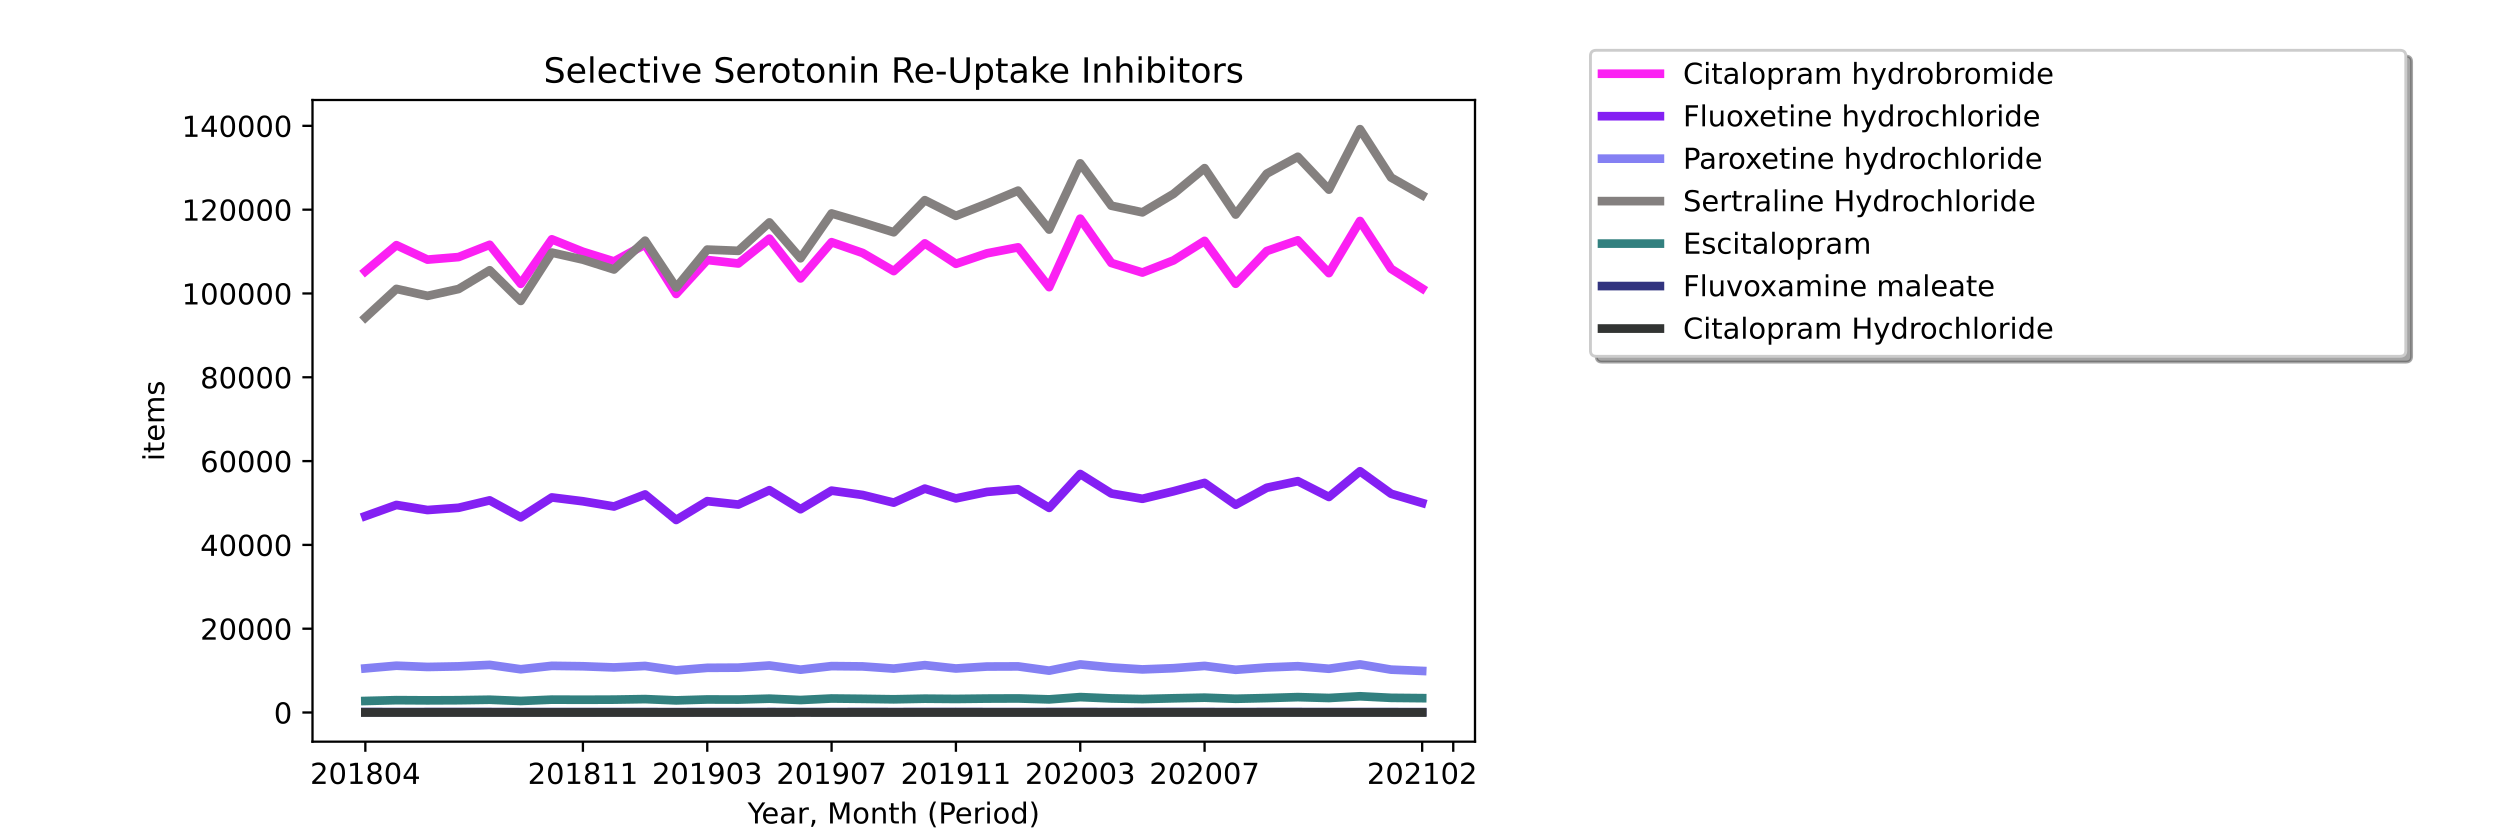
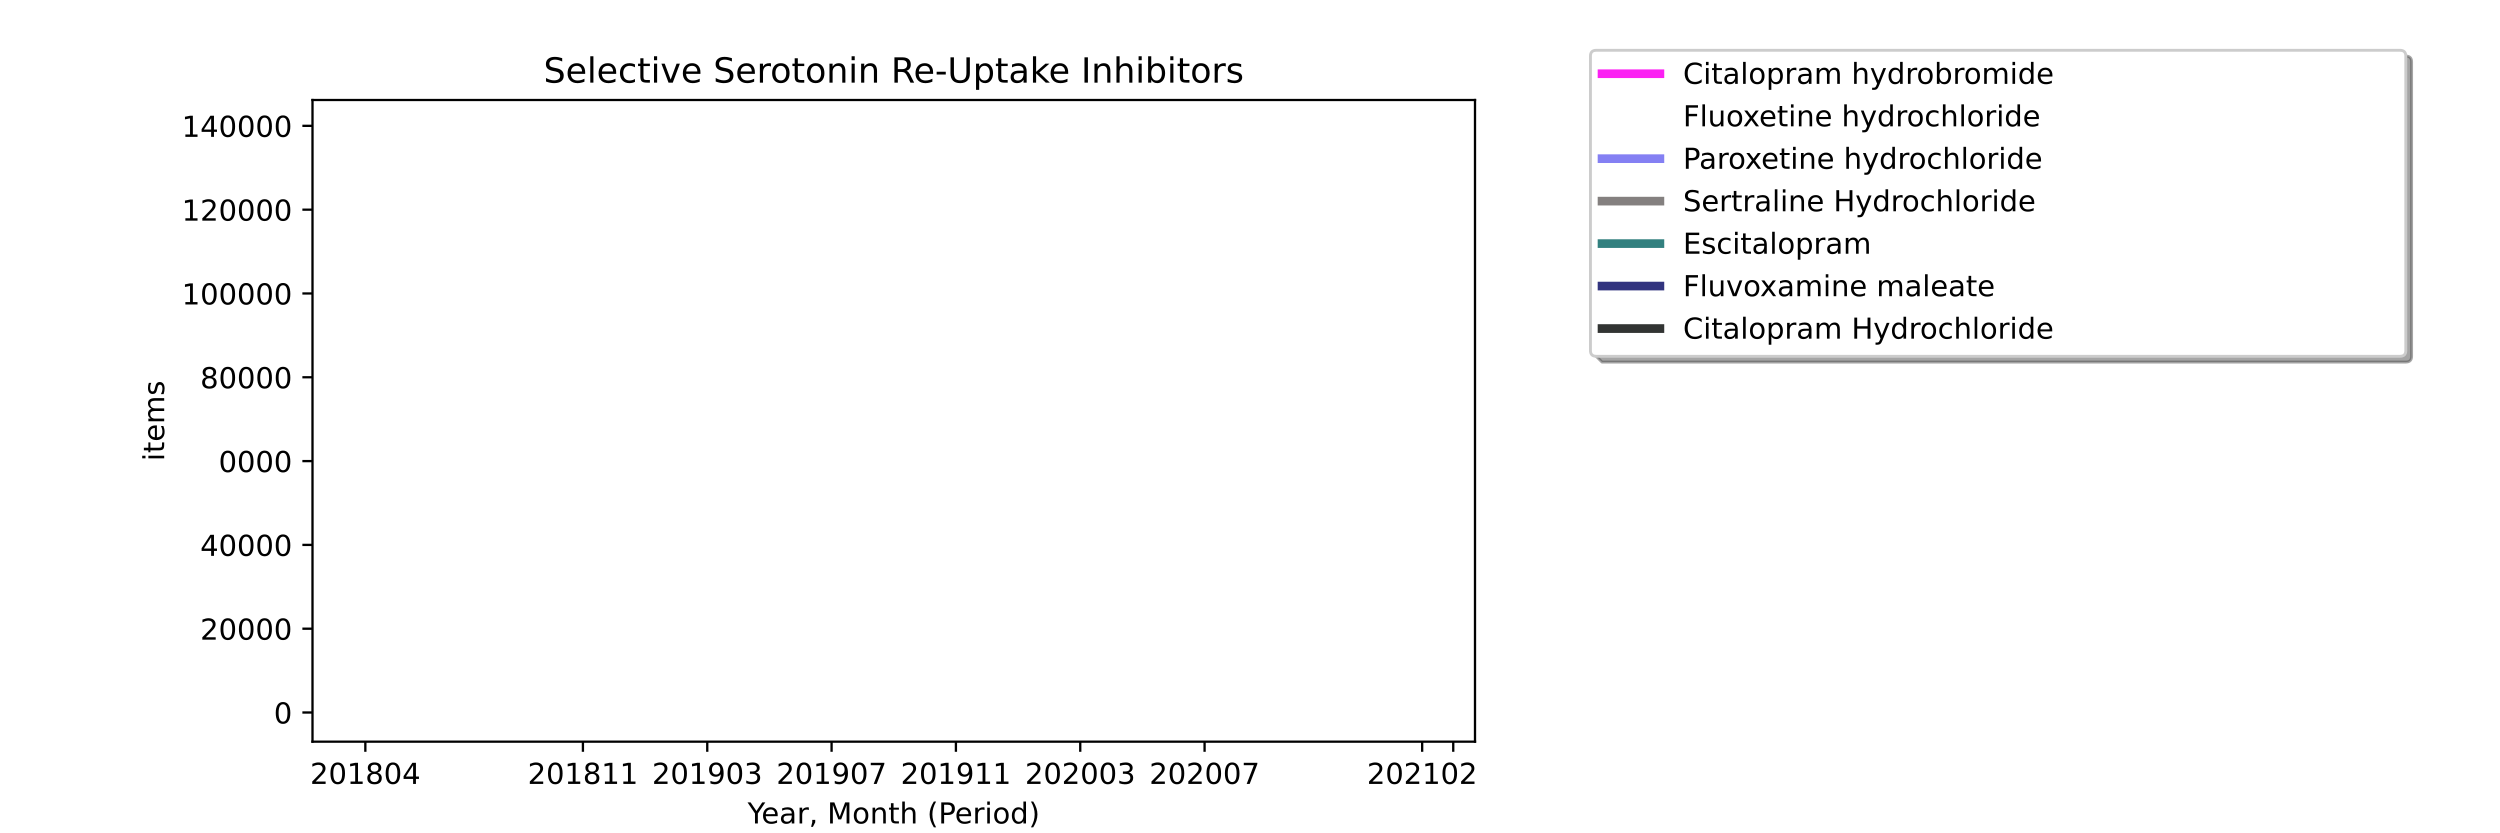
<svg xmlns="http://www.w3.org/2000/svg" xmlns:xlink="http://www.w3.org/1999/xlink" height="288pt" version="1.1" viewBox="0 0 864 288" width="864pt">
  <defs>
    <style type="text/css">*{stroke-linecap:butt;stroke-linejoin:round;}</style>
  </defs>
  <g id="figure_1">
    <g id="patch_1">
-       <path d="M 0 288  L 864 288  L 864 0  L 0 0  z " style="fill:#ffffff;" />
-     </g>
+       </g>
    <g id="axes_1">
      <g id="patch_2">
        <path d="M 108 256.32  L 509.76 256.32  L 509.76 34.56  L 108 34.56  z " style="fill:#ffffff;" />
      </g>
      <g id="matplotlib.axis_1">
        <g id="xtick_1">
          <g id="line2d_1">
            <defs>
              <path d="M 0 0  L 0 3.5  " id="m6926522042" style="stroke:#000000;stroke-width:0.8;" />
            </defs>
            <g>
              <use style="stroke:#000000;stroke-width:0.8;" x="126.262" xlink:href="#m6926522042" y="256.32" />
            </g>
          </g>
          <g id="text_1">
            <g transform="translate(107.174 270.918)scale(0.1 -0.1)">
              <defs>
                <path d="M 19.188 8.297  L 53.609 8.297  L 53.609 0  L 7.328 0  L 7.328 8.297  Q 12.938 14.109 22.625 23.891  Q 32.328 33.688 34.812 36.531  Q 39.547 41.844 41.422 45.531  Q 43.312 49.219 43.312 52.781  Q 43.312 58.594 39.234 62.25  Q 35.156 65.922 28.609 65.922  Q 23.969 65.922 18.812 64.312  Q 13.672 62.703 7.812 59.422  L 7.812 69.391  Q 13.766 71.781 18.938 73  Q 24.125 74.219 28.422 74.219  Q 39.75 74.219 46.484 68.547  Q 53.219 62.891 53.219 53.422  Q 53.219 48.922 51.531 44.891  Q 49.859 40.875 45.406 35.406  Q 44.188 33.984 37.641 27.219  Q 31.109 20.453 19.188 8.297  z " id="DejaVuSans-50" />
                <path d="M 31.781 66.406  Q 24.172 66.406 20.328 58.906  Q 16.5 51.422 16.5 36.375  Q 16.5 21.391 20.328 13.891  Q 24.172 6.391 31.781 6.391  Q 39.453 6.391 43.281 13.891  Q 47.125 21.391 47.125 36.375  Q 47.125 51.422 43.281 58.906  Q 39.453 66.406 31.781 66.406  z M 31.781 74.219  Q 44.047 74.219 50.516 64.516  Q 56.984 54.828 56.984 36.375  Q 56.984 17.969 50.516 8.266  Q 44.047 -1.422 31.781 -1.422  Q 19.531 -1.422 13.062 8.266  Q 6.594 17.969 6.594 36.375  Q 6.594 54.828 13.062 64.516  Q 19.531 74.219 31.781 74.219  z " id="DejaVuSans-48" />
                <path d="M 12.406 8.297  L 28.516 8.297  L 28.516 63.922  L 10.984 60.406  L 10.984 69.391  L 28.422 72.906  L 38.281 72.906  L 38.281 8.297  L 54.391 8.297  L 54.391 0  L 12.406 0  z " id="DejaVuSans-49" />
                <path d="M 31.781 34.625  Q 24.75 34.625 20.719 30.859  Q 16.703 27.094 16.703 20.516  Q 16.703 13.922 20.719 10.156  Q 24.75 6.391 31.781 6.391  Q 38.812 6.391 42.859 10.172  Q 46.922 13.969 46.922 20.516  Q 46.922 27.094 42.891 30.859  Q 38.875 34.625 31.781 34.625  z M 21.922 38.812  Q 15.578 40.375 12.031 44.719  Q 8.5 49.078 8.5 55.328  Q 8.5 64.062 14.719 69.141  Q 20.953 74.219 31.781 74.219  Q 42.672 74.219 48.875 69.141  Q 55.078 64.062 55.078 55.328  Q 55.078 49.078 51.531 44.719  Q 48 40.375 41.703 38.812  Q 48.828 37.156 52.797 32.312  Q 56.781 27.484 56.781 20.516  Q 56.781 9.906 50.312 4.234  Q 43.844 -1.422 31.781 -1.422  Q 19.734 -1.422 13.25 4.234  Q 6.781 9.906 6.781 20.516  Q 6.781 27.484 10.781 32.312  Q 14.797 37.156 21.922 38.812  z M 18.312 54.391  Q 18.312 48.734 21.844 45.562  Q 25.391 42.391 31.781 42.391  Q 38.141 42.391 41.719 45.562  Q 45.312 48.734 45.312 54.391  Q 45.312 60.062 41.719 63.234  Q 38.141 66.406 31.781 66.406  Q 25.391 66.406 21.844 63.234  Q 18.312 60.062 18.312 54.391  z " id="DejaVuSans-56" />
                <path d="M 37.797 64.312  L 12.891 25.391  L 37.797 25.391  z M 35.203 72.906  L 47.609 72.906  L 47.609 25.391  L 58.016 25.391  L 58.016 17.188  L 47.609 17.188  L 47.609 0  L 37.797 0  L 37.797 17.188  L 4.891 17.188  L 4.891 26.703  z " id="DejaVuSans-52" />
              </defs>
              <use xlink:href="#DejaVuSans-50" />
              <use x="63.623" xlink:href="#DejaVuSans-48" />
              <use x="127.246" xlink:href="#DejaVuSans-49" />
              <use x="190.869" xlink:href="#DejaVuSans-56" />
              <use x="254.492" xlink:href="#DejaVuSans-48" />
              <use x="318.115" xlink:href="#DejaVuSans-52" />
            </g>
          </g>
        </g>
        <g id="xtick_2">
          <g id="line2d_2">
            <g>
              <use style="stroke:#000000;stroke-width:0.8;" x="201.458" xlink:href="#m6926522042" y="256.32" />
            </g>
          </g>
          <g id="text_2">
            <g transform="translate(182.37 270.918)scale(0.1 -0.1)">
              <use xlink:href="#DejaVuSans-50" />
              <use x="63.623" xlink:href="#DejaVuSans-48" />
              <use x="127.246" xlink:href="#DejaVuSans-49" />
              <use x="190.869" xlink:href="#DejaVuSans-56" />
              <use x="254.492" xlink:href="#DejaVuSans-49" />
              <use x="318.115" xlink:href="#DejaVuSans-49" />
            </g>
          </g>
        </g>
        <g id="xtick_3">
          <g id="line2d_3">
            <g>
              <use style="stroke:#000000;stroke-width:0.8;" x="244.427" xlink:href="#m6926522042" y="256.32" />
            </g>
          </g>
          <g id="text_3">
            <g transform="translate(225.339 270.918)scale(0.1 -0.1)">
              <defs>
                <path d="M 10.984 1.516  L 10.984 10.5  Q 14.703 8.734 18.5 7.812  Q 22.312 6.891 25.984 6.891  Q 35.75 6.891 40.891 13.453  Q 46.047 20.016 46.781 33.406  Q 43.953 29.203 39.594 26.953  Q 35.25 24.703 29.984 24.703  Q 19.047 24.703 12.672 31.312  Q 6.297 37.938 6.297 49.422  Q 6.297 60.641 12.938 67.422  Q 19.578 74.219 30.609 74.219  Q 43.266 74.219 49.922 64.516  Q 56.594 54.828 56.594 36.375  Q 56.594 19.141 48.406 8.859  Q 40.234 -1.422 26.422 -1.422  Q 22.703 -1.422 18.891 -0.688  Q 15.094 0.047 10.984 1.516  z M 30.609 32.422  Q 37.25 32.422 41.125 36.953  Q 45.016 41.5 45.016 49.422  Q 45.016 57.281 41.125 61.844  Q 37.25 66.406 30.609 66.406  Q 23.969 66.406 20.094 61.844  Q 16.219 57.281 16.219 49.422  Q 16.219 41.5 20.094 36.953  Q 23.969 32.422 30.609 32.422  z " id="DejaVuSans-57" />
                <path d="M 40.578 39.312  Q 47.656 37.797 51.625 33  Q 55.609 28.219 55.609 21.188  Q 55.609 10.406 48.188 4.484  Q 40.766 -1.422 27.094 -1.422  Q 22.516 -1.422 17.656 -0.516  Q 12.797 0.391 7.625 2.203  L 7.625 11.719  Q 11.719 9.328 16.594 8.109  Q 21.484 6.891 26.812 6.891  Q 36.078 6.891 40.938 10.547  Q 45.797 14.203 45.797 21.188  Q 45.797 27.641 41.281 31.266  Q 36.766 34.906 28.719 34.906  L 20.219 34.906  L 20.219 43.016  L 29.109 43.016  Q 36.375 43.016 40.234 45.922  Q 44.094 48.828 44.094 54.297  Q 44.094 59.906 40.109 62.906  Q 36.141 65.922 28.719 65.922  Q 24.656 65.922 20.016 65.031  Q 15.375 64.156 9.812 62.312  L 9.812 71.094  Q 15.438 72.656 20.344 73.438  Q 25.25 74.219 29.594 74.219  Q 40.828 74.219 47.359 69.109  Q 53.906 64.016 53.906 55.328  Q 53.906 49.266 50.438 45.094  Q 46.969 40.922 40.578 39.312  z " id="DejaVuSans-51" />
              </defs>
              <use xlink:href="#DejaVuSans-50" />
              <use x="63.623" xlink:href="#DejaVuSans-48" />
              <use x="127.246" xlink:href="#DejaVuSans-49" />
              <use x="190.869" xlink:href="#DejaVuSans-57" />
              <use x="254.492" xlink:href="#DejaVuSans-48" />
              <use x="318.115" xlink:href="#DejaVuSans-51" />
            </g>
          </g>
        </g>
        <g id="xtick_4">
          <g id="line2d_4">
            <g>
              <use style="stroke:#000000;stroke-width:0.8;" x="287.396" xlink:href="#m6926522042" y="256.32" />
            </g>
          </g>
          <g id="text_4">
            <g transform="translate(268.308 270.918)scale(0.1 -0.1)">
              <defs>
                <path d="M 8.203 72.906  L 55.078 72.906  L 55.078 68.703  L 28.609 0  L 18.312 0  L 43.219 64.594  L 8.203 64.594  z " id="DejaVuSans-55" />
              </defs>
              <use xlink:href="#DejaVuSans-50" />
              <use x="63.623" xlink:href="#DejaVuSans-48" />
              <use x="127.246" xlink:href="#DejaVuSans-49" />
              <use x="190.869" xlink:href="#DejaVuSans-57" />
              <use x="254.492" xlink:href="#DejaVuSans-48" />
              <use x="318.115" xlink:href="#DejaVuSans-55" />
            </g>
          </g>
        </g>
        <g id="xtick_5">
          <g id="line2d_5">
            <g>
              <use style="stroke:#000000;stroke-width:0.8;" x="330.364" xlink:href="#m6926522042" y="256.32" />
            </g>
          </g>
          <g id="text_5">
            <g transform="translate(311.277 270.918)scale(0.1 -0.1)">
              <use xlink:href="#DejaVuSans-50" />
              <use x="63.623" xlink:href="#DejaVuSans-48" />
              <use x="127.246" xlink:href="#DejaVuSans-49" />
              <use x="190.869" xlink:href="#DejaVuSans-57" />
              <use x="254.492" xlink:href="#DejaVuSans-49" />
              <use x="318.115" xlink:href="#DejaVuSans-49" />
            </g>
          </g>
        </g>
        <g id="xtick_6">
          <g id="line2d_6">
            <g>
              <use style="stroke:#000000;stroke-width:0.8;" x="373.333" xlink:href="#m6926522042" y="256.32" />
            </g>
          </g>
          <g id="text_6">
            <g transform="translate(354.246 270.918)scale(0.1 -0.1)">
              <use xlink:href="#DejaVuSans-50" />
              <use x="63.623" xlink:href="#DejaVuSans-48" />
              <use x="127.246" xlink:href="#DejaVuSans-50" />
              <use x="190.869" xlink:href="#DejaVuSans-48" />
              <use x="254.492" xlink:href="#DejaVuSans-48" />
              <use x="318.115" xlink:href="#DejaVuSans-51" />
            </g>
          </g>
        </g>
        <g id="xtick_7">
          <g id="line2d_7">
            <g>
              <use style="stroke:#000000;stroke-width:0.8;" x="416.302" xlink:href="#m6926522042" y="256.32" />
            </g>
          </g>
          <g id="text_7">
            <g transform="translate(397.215 270.918)scale(0.1 -0.1)">
              <use xlink:href="#DejaVuSans-50" />
              <use x="63.623" xlink:href="#DejaVuSans-48" />
              <use x="127.246" xlink:href="#DejaVuSans-50" />
              <use x="190.869" xlink:href="#DejaVuSans-48" />
              <use x="254.492" xlink:href="#DejaVuSans-48" />
              <use x="318.115" xlink:href="#DejaVuSans-55" />
            </g>
          </g>
        </g>
        <g id="xtick_8">
          <g id="line2d_8">
            <g>
              <use style="stroke:#000000;stroke-width:0.8;" x="491.498" xlink:href="#m6926522042" y="256.32" />
            </g>
          </g>
          <g id="text_8">
            <g transform="translate(472.411 270.918)scale(0.1 -0.1)">
              <use xlink:href="#DejaVuSans-50" />
              <use x="63.623" xlink:href="#DejaVuSans-48" />
              <use x="127.246" xlink:href="#DejaVuSans-50" />
              <use x="190.869" xlink:href="#DejaVuSans-49" />
              <use x="254.492" xlink:href="#DejaVuSans-48" />
              <use x="318.115" xlink:href="#DejaVuSans-50" />
            </g>
          </g>
        </g>
        <g id="xtick_9">
          <g id="line2d_9">
            <g>
              <use style="stroke:#000000;stroke-width:0.8;" x="502.24" xlink:href="#m6926522042" y="256.32" />
            </g>
          </g>
        </g>
        <g id="text_9">
          <g transform="translate(258.364 284.597)scale(0.1 -0.1)">
            <defs>
              <path d="M -0.203 72.906  L 10.406 72.906  L 30.609 42.922  L 50.688 72.906  L 61.281 72.906  L 35.5 34.719  L 35.5 0  L 25.594 0  L 25.594 34.719  z " id="DejaVuSans-89" />
              <path d="M 56.203 29.594  L 56.203 25.203  L 14.891 25.203  Q 15.484 15.922 20.484 11.062  Q 25.484 6.203 34.422 6.203  Q 39.594 6.203 44.453 7.469  Q 49.312 8.734 54.109 11.281  L 54.109 2.781  Q 49.266 0.734 44.188 -0.344  Q 39.109 -1.422 33.891 -1.422  Q 20.797 -1.422 13.156 6.188  Q 5.516 13.812 5.516 26.812  Q 5.516 40.234 12.766 48.109  Q 20.016 56 32.328 56  Q 43.359 56 49.781 48.891  Q 56.203 41.797 56.203 29.594  z M 47.219 32.234  Q 47.125 39.594 43.094 43.984  Q 39.062 48.391 32.422 48.391  Q 24.906 48.391 20.391 44.141  Q 15.875 39.891 15.188 32.172  z " id="DejaVuSans-101" />
              <path d="M 34.281 27.484  Q 23.391 27.484 19.188 25  Q 14.984 22.516 14.984 16.5  Q 14.984 11.719 18.141 8.906  Q 21.297 6.109 26.703 6.109  Q 34.188 6.109 38.703 11.406  Q 43.219 16.703 43.219 25.484  L 43.219 27.484  z M 52.203 31.203  L 52.203 0  L 43.219 0  L 43.219 8.297  Q 40.141 3.328 35.547 0.953  Q 30.953 -1.422 24.312 -1.422  Q 15.922 -1.422 10.953 3.297  Q 6 8.016 6 15.922  Q 6 25.141 12.172 29.828  Q 18.359 34.516 30.609 34.516  L 43.219 34.516  L 43.219 35.406  Q 43.219 41.609 39.141 45  Q 35.062 48.391 27.688 48.391  Q 23 48.391 18.547 47.266  Q 14.109 46.141 10.016 43.891  L 10.016 52.203  Q 14.938 54.109 19.578 55.047  Q 24.219 56 28.609 56  Q 40.484 56 46.344 49.844  Q 52.203 43.703 52.203 31.203  z " id="DejaVuSans-97" />
              <path d="M 41.109 46.297  Q 39.594 47.172 37.812 47.578  Q 36.031 48 33.891 48  Q 26.266 48 22.188 43.047  Q 18.109 38.094 18.109 28.812  L 18.109 0  L 9.078 0  L 9.078 54.688  L 18.109 54.688  L 18.109 46.188  Q 20.953 51.172 25.484 53.578  Q 30.031 56 36.531 56  Q 37.453 56 38.578 55.875  Q 39.703 55.766 41.062 55.516  z " id="DejaVuSans-114" />
              <path d="M 11.719 12.406  L 22.016 12.406  L 22.016 4  L 14.016 -11.625  L 7.719 -11.625  L 11.719 4  z " id="DejaVuSans-44" />
              <path id="DejaVuSans-32" />
              <path d="M 9.812 72.906  L 24.516 72.906  L 43.109 23.297  L 61.812 72.906  L 76.516 72.906  L 76.516 0  L 66.891 0  L 66.891 64.016  L 48.094 14.016  L 38.188 14.016  L 19.391 64.016  L 19.391 0  L 9.812 0  z " id="DejaVuSans-77" />
              <path d="M 30.609 48.391  Q 23.391 48.391 19.188 42.75  Q 14.984 37.109 14.984 27.297  Q 14.984 17.484 19.156 11.844  Q 23.344 6.203 30.609 6.203  Q 37.797 6.203 41.984 11.859  Q 46.188 17.531 46.188 27.297  Q 46.188 37.016 41.984 42.703  Q 37.797 48.391 30.609 48.391  z M 30.609 56  Q 42.328 56 49.016 48.375  Q 55.719 40.766 55.719 27.297  Q 55.719 13.875 49.016 6.219  Q 42.328 -1.422 30.609 -1.422  Q 18.844 -1.422 12.172 6.219  Q 5.516 13.875 5.516 27.297  Q 5.516 40.766 12.172 48.375  Q 18.844 56 30.609 56  z " id="DejaVuSans-111" />
              <path d="M 54.891 33.016  L 54.891 0  L 45.906 0  L 45.906 32.719  Q 45.906 40.484 42.875 44.328  Q 39.844 48.188 33.797 48.188  Q 26.516 48.188 22.312 43.547  Q 18.109 38.922 18.109 30.906  L 18.109 0  L 9.078 0  L 9.078 54.688  L 18.109 54.688  L 18.109 46.188  Q 21.344 51.125 25.703 53.562  Q 30.078 56 35.797 56  Q 45.219 56 50.047 50.172  Q 54.891 44.344 54.891 33.016  z " id="DejaVuSans-110" />
              <path d="M 18.312 70.219  L 18.312 54.688  L 36.812 54.688  L 36.812 47.703  L 18.312 47.703  L 18.312 18.016  Q 18.312 11.328 20.141 9.422  Q 21.969 7.516 27.594 7.516  L 36.812 7.516  L 36.812 0  L 27.594 0  Q 17.188 0 13.234 3.875  Q 9.281 7.766 9.281 18.016  L 9.281 47.703  L 2.688 47.703  L 2.688 54.688  L 9.281 54.688  L 9.281 70.219  z " id="DejaVuSans-116" />
              <path d="M 54.891 33.016  L 54.891 0  L 45.906 0  L 45.906 32.719  Q 45.906 40.484 42.875 44.328  Q 39.844 48.188 33.797 48.188  Q 26.516 48.188 22.312 43.547  Q 18.109 38.922 18.109 30.906  L 18.109 0  L 9.078 0  L 9.078 75.984  L 18.109 75.984  L 18.109 46.188  Q 21.344 51.125 25.703 53.562  Q 30.078 56 35.797 56  Q 45.219 56 50.047 50.172  Q 54.891 44.344 54.891 33.016  z " id="DejaVuSans-104" />
              <path d="M 31 75.875  Q 24.469 64.656 21.281 53.656  Q 18.109 42.672 18.109 31.391  Q 18.109 20.125 21.312 9.062  Q 24.516 -2 31 -13.188  L 23.188 -13.188  Q 15.875 -1.703 12.234 9.375  Q 8.594 20.453 8.594 31.391  Q 8.594 42.281 12.203 53.312  Q 15.828 64.359 23.188 75.875  z " id="DejaVuSans-40" />
              <path d="M 19.672 64.797  L 19.672 37.406  L 32.078 37.406  Q 38.969 37.406 42.719 40.969  Q 46.484 44.531 46.484 51.125  Q 46.484 57.672 42.719 61.234  Q 38.969 64.797 32.078 64.797  z M 9.812 72.906  L 32.078 72.906  Q 44.344 72.906 50.609 67.359  Q 56.891 61.812 56.891 51.125  Q 56.891 40.328 50.609 34.812  Q 44.344 29.297 32.078 29.297  L 19.672 29.297  L 19.672 0  L 9.812 0  z " id="DejaVuSans-80" />
              <path d="M 9.422 54.688  L 18.406 54.688  L 18.406 0  L 9.422 0  z M 9.422 75.984  L 18.406 75.984  L 18.406 64.594  L 9.422 64.594  z " id="DejaVuSans-105" />
              <path d="M 45.406 46.391  L 45.406 75.984  L 54.391 75.984  L 54.391 0  L 45.406 0  L 45.406 8.203  Q 42.578 3.328 38.25 0.953  Q 33.938 -1.422 27.875 -1.422  Q 17.969 -1.422 11.734 6.484  Q 5.516 14.406 5.516 27.297  Q 5.516 40.188 11.734 48.094  Q 17.969 56 27.875 56  Q 33.938 56 38.25 53.625  Q 42.578 51.266 45.406 46.391  z M 14.797 27.297  Q 14.797 17.391 18.875 11.75  Q 22.953 6.109 30.078 6.109  Q 37.203 6.109 41.297 11.75  Q 45.406 17.391 45.406 27.297  Q 45.406 37.203 41.297 42.844  Q 37.203 48.484 30.078 48.484  Q 22.953 48.484 18.875 42.844  Q 14.797 37.203 14.797 27.297  z " id="DejaVuSans-100" />
              <path d="M 8.016 75.875  L 15.828 75.875  Q 23.141 64.359 26.781 53.312  Q 30.422 42.281 30.422 31.391  Q 30.422 20.453 26.781 9.375  Q 23.141 -1.703 15.828 -13.188  L 8.016 -13.188  Q 14.5 -2 17.703 9.062  Q 20.906 20.125 20.906 31.391  Q 20.906 42.672 17.703 53.656  Q 14.5 64.656 8.016 75.875  z " id="DejaVuSans-41" />
            </defs>
            <use xlink:href="#DejaVuSans-89" />
            <use x="47.834" xlink:href="#DejaVuSans-101" />
            <use x="109.357" xlink:href="#DejaVuSans-97" />
            <use x="170.637" xlink:href="#DejaVuSans-114" />
            <use x="211.75" xlink:href="#DejaVuSans-44" />
            <use x="243.537" xlink:href="#DejaVuSans-32" />
            <use x="275.324" xlink:href="#DejaVuSans-77" />
            <use x="361.604" xlink:href="#DejaVuSans-111" />
            <use x="422.785" xlink:href="#DejaVuSans-110" />
            <use x="486.164" xlink:href="#DejaVuSans-116" />
            <use x="525.373" xlink:href="#DejaVuSans-104" />
            <use x="588.752" xlink:href="#DejaVuSans-32" />
            <use x="620.539" xlink:href="#DejaVuSans-40" />
            <use x="659.553" xlink:href="#DejaVuSans-80" />
            <use x="716.23" xlink:href="#DejaVuSans-101" />
            <use x="777.754" xlink:href="#DejaVuSans-114" />
            <use x="818.867" xlink:href="#DejaVuSans-105" />
            <use x="846.65" xlink:href="#DejaVuSans-111" />
            <use x="907.832" xlink:href="#DejaVuSans-100" />
            <use x="971.309" xlink:href="#DejaVuSans-41" />
          </g>
        </g>
      </g>
      <g id="matplotlib.axis_2">
        <g id="ytick_1">
          <g id="line2d_10">
            <defs>
              <path d="M 0 0  L -3.5 0  " id="mda3504c918" style="stroke:#000000;stroke-width:0.8;" />
            </defs>
            <g>
              <use style="stroke:#000000;stroke-width:0.8;" x="108" xlink:href="#mda3504c918" y="246.24" />
            </g>
          </g>
          <g id="text_10">
            <g transform="translate(94.638 250.039)scale(0.1 -0.1)">
              <use xlink:href="#DejaVuSans-48" />
            </g>
          </g>
        </g>
        <g id="ytick_2">
          <g id="line2d_11">
            <g>
              <use style="stroke:#000000;stroke-width:0.8;" x="108" xlink:href="#mda3504c918" y="217.277" />
            </g>
          </g>
          <g id="text_11">
            <g transform="translate(69.188 221.076)scale(0.1 -0.1)">
              <use xlink:href="#DejaVuSans-50" />
              <use x="63.623" xlink:href="#DejaVuSans-48" />
              <use x="127.246" xlink:href="#DejaVuSans-48" />
              <use x="190.869" xlink:href="#DejaVuSans-48" />
              <use x="254.492" xlink:href="#DejaVuSans-48" />
            </g>
          </g>
        </g>
        <g id="ytick_3">
          <g id="line2d_12">
            <g>
              <use style="stroke:#000000;stroke-width:0.8;" x="108" xlink:href="#mda3504c918" y="188.313" />
            </g>
          </g>
          <g id="text_12">
            <g transform="translate(69.188 192.112)scale(0.1 -0.1)">
              <use xlink:href="#DejaVuSans-52" />
              <use x="63.623" xlink:href="#DejaVuSans-48" />
              <use x="127.246" xlink:href="#DejaVuSans-48" />
              <use x="190.869" xlink:href="#DejaVuSans-48" />
              <use x="254.492" xlink:href="#DejaVuSans-48" />
            </g>
          </g>
        </g>
        <g id="ytick_4">
          <g id="line2d_13">
            <g>
              <use style="stroke:#000000;stroke-width:0.8;" x="108" xlink:href="#mda3504c918" y="159.35" />
            </g>
          </g>
          <g id="text_13">
            <g transform="translate(69.188 163.149)scale(0.1 -0.1)">
              <defs>
-                 <path d="M 33.016 40.375  Q 26.375 40.375 22.484 35.828  Q 18.609 31.297 18.609 23.391  Q 18.609 15.531 22.484 10.953  Q 26.375 6.391 33.016 6.391  Q 39.656 6.391 43.531 10.953  Q 47.406 15.531 47.406 23.391  Q 47.406 31.297 43.531 35.828  Q 39.656 40.375 33.016 40.375  z M 52.594 71.297  L 52.594 62.312  Q 48.875 64.062 45.094 64.984  Q 41.312 65.922 37.594 65.922  Q 27.828 65.922 22.672 59.328  Q 17.531 52.734 16.797 39.406  Q 19.672 43.656 24.016 45.922  Q 28.375 48.188 33.594 48.188  Q 44.578 48.188 50.953 41.516  Q 57.328 34.859 57.328 23.391  Q 57.328 12.156 50.688 5.359  Q 44.047 -1.422 33.016 -1.422  Q 20.359 -1.422 13.672 8.266  Q 6.984 17.969 6.984 36.375  Q 6.984 53.656 15.188 63.938  Q 23.391 74.219 37.203 74.219  Q 40.922 74.219 44.703 73.484  Q 48.484 72.75 52.594 71.297  z " id="DejaVuSans-54" />
-               </defs>
+                 </defs>
              <use xlink:href="#DejaVuSans-54" />
              <use x="63.623" xlink:href="#DejaVuSans-48" />
              <use x="127.246" xlink:href="#DejaVuSans-48" />
              <use x="190.869" xlink:href="#DejaVuSans-48" />
              <use x="254.492" xlink:href="#DejaVuSans-48" />
            </g>
          </g>
        </g>
        <g id="ytick_5">
          <g id="line2d_14">
            <g>
              <use style="stroke:#000000;stroke-width:0.8;" x="108" xlink:href="#mda3504c918" y="130.386" />
            </g>
          </g>
          <g id="text_14">
            <g transform="translate(69.188 134.185)scale(0.1 -0.1)">
              <use xlink:href="#DejaVuSans-56" />
              <use x="63.623" xlink:href="#DejaVuSans-48" />
              <use x="127.246" xlink:href="#DejaVuSans-48" />
              <use x="190.869" xlink:href="#DejaVuSans-48" />
              <use x="254.492" xlink:href="#DejaVuSans-48" />
            </g>
          </g>
        </g>
        <g id="ytick_6">
          <g id="line2d_15">
            <g>
              <use style="stroke:#000000;stroke-width:0.8;" x="108" xlink:href="#mda3504c918" y="101.423" />
            </g>
          </g>
          <g id="text_15">
            <g transform="translate(62.825 105.222)scale(0.1 -0.1)">
              <use xlink:href="#DejaVuSans-49" />
              <use x="63.623" xlink:href="#DejaVuSans-48" />
              <use x="127.246" xlink:href="#DejaVuSans-48" />
              <use x="190.869" xlink:href="#DejaVuSans-48" />
              <use x="254.492" xlink:href="#DejaVuSans-48" />
              <use x="318.115" xlink:href="#DejaVuSans-48" />
            </g>
          </g>
        </g>
        <g id="ytick_7">
          <g id="line2d_16">
            <g>
              <use style="stroke:#000000;stroke-width:0.8;" x="108" xlink:href="#mda3504c918" y="72.459" />
            </g>
          </g>
          <g id="text_16">
            <g transform="translate(62.825 76.259)scale(0.1 -0.1)">
              <use xlink:href="#DejaVuSans-49" />
              <use x="63.623" xlink:href="#DejaVuSans-50" />
              <use x="127.246" xlink:href="#DejaVuSans-48" />
              <use x="190.869" xlink:href="#DejaVuSans-48" />
              <use x="254.492" xlink:href="#DejaVuSans-48" />
              <use x="318.115" xlink:href="#DejaVuSans-48" />
            </g>
          </g>
        </g>
        <g id="ytick_8">
          <g id="line2d_17">
            <g>
              <use style="stroke:#000000;stroke-width:0.8;" x="108" xlink:href="#mda3504c918" y="43.496" />
            </g>
          </g>
          <g id="text_17">
            <g transform="translate(62.825 47.295)scale(0.1 -0.1)">
              <use xlink:href="#DejaVuSans-49" />
              <use x="63.623" xlink:href="#DejaVuSans-52" />
              <use x="127.246" xlink:href="#DejaVuSans-48" />
              <use x="190.869" xlink:href="#DejaVuSans-48" />
              <use x="254.492" xlink:href="#DejaVuSans-48" />
              <use x="318.115" xlink:href="#DejaVuSans-48" />
            </g>
          </g>
        </g>
        <g id="text_18">
          <g transform="translate(56.745 159.341)rotate(-90)scale(0.1 -0.1)">
            <defs>
              <path d="M 52 44.188  Q 55.375 50.25 60.062 53.125  Q 64.75 56 71.094 56  Q 79.641 56 84.281 50.016  Q 88.922 44.047 88.922 33.016  L 88.922 0  L 79.891 0  L 79.891 32.719  Q 79.891 40.578 77.094 44.375  Q 74.312 48.188 68.609 48.188  Q 61.625 48.188 57.562 43.547  Q 53.516 38.922 53.516 30.906  L 53.516 0  L 44.484 0  L 44.484 32.719  Q 44.484 40.625 41.703 44.406  Q 38.922 48.188 33.109 48.188  Q 26.219 48.188 22.156 43.531  Q 18.109 38.875 18.109 30.906  L 18.109 0  L 9.078 0  L 9.078 54.688  L 18.109 54.688  L 18.109 46.188  Q 21.188 51.219 25.484 53.609  Q 29.781 56 35.688 56  Q 41.656 56 45.828 52.969  Q 50 49.953 52 44.188  z " id="DejaVuSans-109" />
              <path d="M 44.281 53.078  L 44.281 44.578  Q 40.484 46.531 36.375 47.5  Q 32.281 48.484 27.875 48.484  Q 21.188 48.484 17.844 46.438  Q 14.5 44.391 14.5 40.281  Q 14.5 37.156 16.891 35.375  Q 19.281 33.594 26.516 31.984  L 29.594 31.297  Q 39.156 29.25 43.188 25.516  Q 47.219 21.781 47.219 15.094  Q 47.219 7.469 41.188 3.016  Q 35.156 -1.422 24.609 -1.422  Q 20.219 -1.422 15.453 -0.562  Q 10.688 0.297 5.422 2  L 5.422 11.281  Q 10.406 8.688 15.234 7.391  Q 20.062 6.109 24.812 6.109  Q 31.156 6.109 34.562 8.281  Q 37.984 10.453 37.984 14.406  Q 37.984 18.062 35.516 20.016  Q 33.062 21.969 24.703 23.781  L 21.578 24.516  Q 13.234 26.266 9.516 29.906  Q 5.812 33.547 5.812 39.891  Q 5.812 47.609 11.281 51.797  Q 16.75 56 26.812 56  Q 31.781 56 36.172 55.266  Q 40.578 54.547 44.281 53.078  z " id="DejaVuSans-115" />
            </defs>
            <use xlink:href="#DejaVuSans-105" />
            <use x="27.783" xlink:href="#DejaVuSans-116" />
            <use x="66.992" xlink:href="#DejaVuSans-101" />
            <use x="128.516" xlink:href="#DejaVuSans-109" />
            <use x="225.928" xlink:href="#DejaVuSans-115" />
          </g>
        </g>
      </g>
      <g id="line2d_18">
        <path clip-path="url(#p77c2dd29f6)" d="M 126.262 93.782  L 137.004 84.738  L 147.746 89.727  L 158.489 88.841  L 169.231 84.607  L 179.973 98.08  L 190.715 82.715  L 201.458 87.012  L 212.2 90.349  L 222.942 84.498  L 233.684 101.588  L 244.427 89.852  L 255.169 91.065  L 265.911 82.481  L 276.653 96.22  L 287.396 83.706  L 298.138 87.429  L 308.88 93.687  L 319.622 84.11  L 330.364 91.173  L 341.107 87.552  L 351.849 85.48  L 362.591 99.233  L 373.333 75.572  L 384.076 90.876  L 394.818 94.195  L 405.56 89.992  L 416.302 83.25  L 427.045 98.057  L 437.787 86.766  L 448.529 83.047  L 459.271 94.386  L 470.014 76.381  L 480.756 92.897  L 491.498 99.698  " style="fill:none;stroke:#fb20f3;stroke-linecap:square;stroke-width:3;" />
      </g>
      <g id="line2d_19">
        <path clip-path="url(#p77c2dd29f6)" d="M 126.262 178.367  L 137.004 174.512  L 147.746 176.267  L 158.489 175.491  L 169.231 172.928  L 179.973 178.791  L 190.715 171.915  L 201.458 173.245  L 212.2 175.044  L 222.942 170.883  L 233.684 179.695  L 244.427 173.196  L 255.169 174.377  L 265.911 169.406  L 276.653 175.991  L 287.396 169.568  L 298.138 171.067  L 308.88 173.713  L 319.622 168.866  L 330.364 172.249  L 341.107 170.004  L 351.849 169.096  L 362.591 175.52  L 373.333 163.819  L 384.076 170.55  L 394.818 172.39  L 405.56 169.787  L 416.302 166.9  L 427.045 174.435  L 437.787 168.573  L 448.529 166.291  L 459.271 171.749  L 470.014 162.87  L 480.756 170.634  L 491.498 173.817  " style="fill:none;stroke:#8420f3;stroke-linecap:square;stroke-width:3;" />
      </g>
      <g id="line2d_20">
        <path clip-path="url(#p77c2dd29f6)" d="M 126.262 230.997  L 137.004 230.065  L 147.746 230.5  L 158.489 230.297  L 169.231 229.783  L 179.973 231.299  L 190.715 230.113  L 201.458 230.264  L 212.2 230.669  L 222.942 230.149  L 233.684 231.679  L 244.427 230.801  L 255.169 230.736  L 265.911 229.992  L 276.653 231.443  L 287.396 230.206  L 298.138 230.317  L 308.88 231.072  L 319.622 229.871  L 330.364 231.033  L 341.107 230.354  L 351.849 230.309  L 362.591 231.781  L 373.333 229.624  L 384.076 230.674  L 394.818 231.344  L 405.56 230.933  L 416.302 230.136  L 427.045 231.48  L 437.787 230.674  L 448.529 230.242  L 459.271 231.125  L 470.014 229.619  L 480.756 231.424  L 491.498 231.876  " style="fill:none;stroke:#8480f3;stroke-linecap:square;stroke-width:3;" />
      </g>
      <g id="line2d_21">
        <path clip-path="url(#p77c2dd29f6)" d="M 126.262 109.758  L 137.004 99.844  L 147.746 102.248  L 158.489 99.885  L 169.231 93.409  L 179.973 103.995  L 190.715 87.297  L 201.458 89.73  L 212.2 93.131  L 222.942 83.179  L 233.684 99.364  L 244.427 86.263  L 255.169 86.686  L 265.911 76.869  L 276.653 89.26  L 287.396 73.774  L 298.138 76.926  L 308.88 80.272  L 319.622 69.182  L 330.364 74.601  L 341.107 70.378  L 351.849 65.88  L 362.591 79.341  L 373.333 56.461  L 384.076 71.095  L 394.818 73.389  L 405.56 67.001  L 416.302 58.115  L 427.045 74.145  L 437.787 60.018  L 448.529 54.175  L 459.271 65.534  L 470.014 44.64  L 480.756 61.349  L 491.498 67.453  " style="fill:none;stroke:#84807f;stroke-linecap:square;stroke-width:3;" />
      </g>
      <g id="line2d_22">
        <path clip-path="url(#p77c2dd29f6)" d="M 126.262 242.255  L 137.004 241.979  L 147.746 242.048  L 158.489 241.995  L 169.231 241.827  L 179.973 242.256  L 190.715 241.794  L 201.458 241.836  L 212.2 241.791  L 222.942 241.609  L 233.684 242.053  L 244.427 241.736  L 255.169 241.772  L 265.911 241.46  L 276.653 241.93  L 287.396 241.402  L 298.138 241.52  L 308.88 241.678  L 319.622 241.464  L 330.364 241.557  L 341.107 241.429  L 351.849 241.383  L 362.591 241.706  L 373.333 240.919  L 384.076 241.378  L 394.818 241.594  L 405.56 241.331  L 416.302 241.115  L 427.045 241.496  L 437.787 241.252  L 448.529 240.928  L 459.271 241.226  L 470.014 240.636  L 480.756 241.174  L 491.498 241.284  " style="fill:none;stroke:#32807f;stroke-linecap:square;stroke-width:3;" />
      </g>
      <g id="line2d_23">
        <path clip-path="url(#p77c2dd29f6)" d="M 126.262 246.078  L 137.004 246.084  L 147.746 246.081  L 158.489 246.069  L 169.231 246.079  L 179.973 246.105  L 190.715 246.097  L 201.458 246.104  L 212.2 246.094  L 222.942 246.1  L 233.684 246.11  L 244.427 246.092  L 255.169 246.102  L 265.911 246.079  L 276.653 246.088  L 287.396 246.098  L 298.138 246.065  L 308.88 246.085  L 319.622 246.072  L 330.364 246.058  L 341.107 246.085  L 351.849 246.084  L 362.591 246.081  L 373.333 246.071  L 384.076 246.089  L 394.818 246.078  L 405.56 246.068  L 416.302 246.072  L 427.045 246.098  L 437.787 246.072  L 448.529 246.078  L 459.271 246.1  L 470.014 246.091  L 480.756 246.1  L 491.498 246.118  " style="fill:none;stroke:#32347f;stroke-linecap:square;stroke-width:3;" />
      </g>
      <g id="line2d_24">
        <path clip-path="url(#p77c2dd29f6)" d="M 126.262 246.24  L 137.004 246.24  L 147.746 246.24  L 158.489 246.24  L 169.231 246.24  L 179.973 246.24  L 190.715 246.24  L 201.458 246.24  L 212.2 246.24  L 222.942 246.24  L 233.684 246.24  L 244.427 246.24  L 255.169 246.24  L 265.911 246.24  L 276.653 246.237  L 287.396 246.239  L 298.138 246.24  L 308.88 246.24  L 319.622 246.24  L 330.364 246.24  L 341.107 246.24  L 351.849 246.24  L 362.591 246.24  L 373.333 246.24  L 384.076 246.24  L 394.818 246.24  L 405.56 246.24  L 416.302 246.24  L 427.045 246.24  L 437.787 246.24  L 448.529 246.24  L 459.271 246.24  L 470.014 246.24  L 480.756 246.24  L 491.498 246.24  " style="fill:none;stroke:#323433;stroke-linecap:square;stroke-width:3;" />
      </g>
      <g id="patch_3">
        <path d="M 108 256.32  L 108 34.56  " style="fill:none;stroke:#000000;stroke-linecap:square;stroke-linejoin:miter;stroke-width:0.8;" />
      </g>
      <g id="patch_4">
        <path d="M 509.76 256.32  L 509.76 34.56  " style="fill:none;stroke:#000000;stroke-linecap:square;stroke-linejoin:miter;stroke-width:0.8;" />
      </g>
      <g id="patch_5">
        <path d="M 108 256.32  L 509.76 256.32  " style="fill:none;stroke:#000000;stroke-linecap:square;stroke-linejoin:miter;stroke-width:0.8;" />
      </g>
      <g id="patch_6">
        <path d="M 108 34.56  L 509.76 34.56  " style="fill:none;stroke:#000000;stroke-linecap:square;stroke-linejoin:miter;stroke-width:0.8;" />
      </g>
      <g id="text_19">
        <g transform="translate(187.872 28.56)scale(0.12 -0.12)">
          <defs>
            <path d="M 53.516 70.516  L 53.516 60.891  Q 47.906 63.578 42.922 64.891  Q 37.938 66.219 33.297 66.219  Q 25.25 66.219 20.875 63.094  Q 16.5 59.969 16.5 54.203  Q 16.5 49.359 19.406 46.891  Q 22.312 44.438 30.422 42.922  L 36.375 41.703  Q 47.406 39.594 52.656 34.297  Q 57.906 29 57.906 20.125  Q 57.906 9.516 50.797 4.047  Q 43.703 -1.422 29.984 -1.422  Q 24.812 -1.422 18.969 -0.25  Q 13.141 0.922 6.891 3.219  L 6.891 13.375  Q 12.891 10.016 18.656 8.297  Q 24.422 6.594 29.984 6.594  Q 38.422 6.594 43.016 9.906  Q 47.609 13.234 47.609 19.391  Q 47.609 24.75 44.312 27.781  Q 41.016 30.812 33.5 32.328  L 27.484 33.5  Q 16.453 35.688 11.516 40.375  Q 6.594 45.062 6.594 53.422  Q 6.594 63.094 13.406 68.656  Q 20.219 74.219 32.172 74.219  Q 37.312 74.219 42.625 73.281  Q 47.953 72.359 53.516 70.516  z " id="DejaVuSans-83" />
            <path d="M 9.422 75.984  L 18.406 75.984  L 18.406 0  L 9.422 0  z " id="DejaVuSans-108" />
            <path d="M 48.781 52.594  L 48.781 44.188  Q 44.969 46.297 41.141 47.344  Q 37.312 48.391 33.406 48.391  Q 24.656 48.391 19.812 42.844  Q 14.984 37.312 14.984 27.297  Q 14.984 17.281 19.812 11.734  Q 24.656 6.203 33.406 6.203  Q 37.312 6.203 41.141 7.25  Q 44.969 8.297 48.781 10.406  L 48.781 2.094  Q 45.016 0.344 40.984 -0.531  Q 36.969 -1.422 32.422 -1.422  Q 20.062 -1.422 12.781 6.344  Q 5.516 14.109 5.516 27.297  Q 5.516 40.672 12.859 48.328  Q 20.219 56 33.016 56  Q 37.156 56 41.109 55.141  Q 45.062 54.297 48.781 52.594  z " id="DejaVuSans-99" />
            <path d="M 2.984 54.688  L 12.5 54.688  L 29.594 8.797  L 46.688 54.688  L 56.203 54.688  L 35.688 0  L 23.484 0  z " id="DejaVuSans-118" />
            <path d="M 44.391 34.188  Q 47.562 33.109 50.562 29.594  Q 53.562 26.078 56.594 19.922  L 66.609 0  L 56 0  L 46.688 18.703  Q 43.062 26.031 39.672 28.422  Q 36.281 30.812 30.422 30.812  L 19.672 30.812  L 19.672 0  L 9.812 0  L 9.812 72.906  L 32.078 72.906  Q 44.578 72.906 50.734 67.672  Q 56.891 62.453 56.891 51.906  Q 56.891 45.016 53.688 40.469  Q 50.484 35.938 44.391 34.188  z M 19.672 64.797  L 19.672 38.922  L 32.078 38.922  Q 39.203 38.922 42.844 42.219  Q 46.484 45.516 46.484 51.906  Q 46.484 58.297 42.844 61.547  Q 39.203 64.797 32.078 64.797  z " id="DejaVuSans-82" />
            <path d="M 4.891 31.391  L 31.203 31.391  L 31.203 23.391  L 4.891 23.391  z " id="DejaVuSans-45" />
            <path d="M 8.688 72.906  L 18.609 72.906  L 18.609 28.609  Q 18.609 16.891 22.844 11.734  Q 27.094 6.594 36.625 6.594  Q 46.094 6.594 50.344 11.734  Q 54.594 16.891 54.594 28.609  L 54.594 72.906  L 64.5 72.906  L 64.5 27.391  Q 64.5 13.141 57.438 5.859  Q 50.391 -1.422 36.625 -1.422  Q 22.797 -1.422 15.734 5.859  Q 8.688 13.141 8.688 27.391  z " id="DejaVuSans-85" />
            <path d="M 18.109 8.203  L 18.109 -20.797  L 9.078 -20.797  L 9.078 54.688  L 18.109 54.688  L 18.109 46.391  Q 20.953 51.266 25.266 53.625  Q 29.594 56 35.594 56  Q 45.562 56 51.781 48.094  Q 58.016 40.188 58.016 27.297  Q 58.016 14.406 51.781 6.484  Q 45.562 -1.422 35.594 -1.422  Q 29.594 -1.422 25.266 0.953  Q 20.953 3.328 18.109 8.203  z M 48.688 27.297  Q 48.688 37.203 44.609 42.844  Q 40.531 48.484 33.406 48.484  Q 26.266 48.484 22.188 42.844  Q 18.109 37.203 18.109 27.297  Q 18.109 17.391 22.188 11.75  Q 26.266 6.109 33.406 6.109  Q 40.531 6.109 44.609 11.75  Q 48.688 17.391 48.688 27.297  z " id="DejaVuSans-112" />
            <path d="M 9.078 75.984  L 18.109 75.984  L 18.109 31.109  L 44.922 54.688  L 56.391 54.688  L 27.391 29.109  L 57.625 0  L 45.906 0  L 18.109 26.703  L 18.109 0  L 9.078 0  z " id="DejaVuSans-107" />
            <path d="M 9.812 72.906  L 19.672 72.906  L 19.672 0  L 9.812 0  z " id="DejaVuSans-73" />
            <path d="M 48.688 27.297  Q 48.688 37.203 44.609 42.844  Q 40.531 48.484 33.406 48.484  Q 26.266 48.484 22.188 42.844  Q 18.109 37.203 18.109 27.297  Q 18.109 17.391 22.188 11.75  Q 26.266 6.109 33.406 6.109  Q 40.531 6.109 44.609 11.75  Q 48.688 17.391 48.688 27.297  z M 18.109 46.391  Q 20.953 51.266 25.266 53.625  Q 29.594 56 35.594 56  Q 45.562 56 51.781 48.094  Q 58.016 40.188 58.016 27.297  Q 58.016 14.406 51.781 6.484  Q 45.562 -1.422 35.594 -1.422  Q 29.594 -1.422 25.266 0.953  Q 20.953 3.328 18.109 8.203  L 18.109 0  L 9.078 0  L 9.078 75.984  L 18.109 75.984  z " id="DejaVuSans-98" />
          </defs>
          <use xlink:href="#DejaVuSans-83" />
          <use x="63.477" xlink:href="#DejaVuSans-101" />
          <use x="125" xlink:href="#DejaVuSans-108" />
          <use x="152.783" xlink:href="#DejaVuSans-101" />
          <use x="214.307" xlink:href="#DejaVuSans-99" />
          <use x="269.287" xlink:href="#DejaVuSans-116" />
          <use x="308.496" xlink:href="#DejaVuSans-105" />
          <use x="336.279" xlink:href="#DejaVuSans-118" />
          <use x="395.459" xlink:href="#DejaVuSans-101" />
          <use x="456.982" xlink:href="#DejaVuSans-32" />
          <use x="488.77" xlink:href="#DejaVuSans-83" />
          <use x="552.246" xlink:href="#DejaVuSans-101" />
          <use x="613.77" xlink:href="#DejaVuSans-114" />
          <use x="652.633" xlink:href="#DejaVuSans-111" />
          <use x="713.814" xlink:href="#DejaVuSans-116" />
          <use x="753.023" xlink:href="#DejaVuSans-111" />
          <use x="814.205" xlink:href="#DejaVuSans-110" />
          <use x="877.584" xlink:href="#DejaVuSans-105" />
          <use x="905.367" xlink:href="#DejaVuSans-110" />
          <use x="968.746" xlink:href="#DejaVuSans-32" />
          <use x="1000.533" xlink:href="#DejaVuSans-82" />
          <use x="1065.516" xlink:href="#DejaVuSans-101" />
          <use x="1127.039" xlink:href="#DejaVuSans-45" />
          <use x="1163.123" xlink:href="#DejaVuSans-85" />
          <use x="1236.316" xlink:href="#DejaVuSans-112" />
          <use x="1299.793" xlink:href="#DejaVuSans-116" />
          <use x="1339.002" xlink:href="#DejaVuSans-97" />
          <use x="1400.281" xlink:href="#DejaVuSans-107" />
          <use x="1454.566" xlink:href="#DejaVuSans-101" />
          <use x="1516.09" xlink:href="#DejaVuSans-32" />
          <use x="1547.877" xlink:href="#DejaVuSans-73" />
          <use x="1577.369" xlink:href="#DejaVuSans-110" />
          <use x="1640.748" xlink:href="#DejaVuSans-104" />
          <use x="1704.127" xlink:href="#DejaVuSans-105" />
          <use x="1731.91" xlink:href="#DejaVuSans-98" />
          <use x="1795.387" xlink:href="#DejaVuSans-105" />
          <use x="1823.17" xlink:href="#DejaVuSans-116" />
          <use x="1862.379" xlink:href="#DejaVuSans-111" />
          <use x="1923.561" xlink:href="#DejaVuSans-114" />
          <use x="1964.674" xlink:href="#DejaVuSans-115" />
        </g>
      </g>
      <g id="legend_1">
        <g id="patch_7">
-           <path d="M 553.659 125.131  L 831.445 125.131  Q 833.445 125.131 833.445 123.131  L 833.445 21.384  Q 833.445 19.384 831.445 19.384  L 553.659 19.384  Q 551.659 19.384 551.659 21.384  L 551.659 123.131  Q 551.659 125.131 553.659 125.131  z " style="fill:#4c4c4c;opacity:0.5;stroke:#4c4c4c;stroke-linejoin:miter;" />
+           <path d="M 553.659 125.131  L 831.445 125.131  Q 833.445 125.131 833.445 123.131  L 833.445 21.384  Q 833.445 19.384 831.445 19.384  L 553.659 19.384  Q 551.659 19.384 551.659 21.384  L 551.659 123.131  z " style="fill:#4c4c4c;opacity:0.5;stroke:#4c4c4c;stroke-linejoin:miter;" />
        </g>
        <g id="patch_8">
          <path d="M 551.659 123.131  L 829.445 123.131  Q 831.445 123.131 831.445 121.131  L 831.445 19.384  Q 831.445 17.384 829.445 17.384  L 551.659 17.384  Q 549.659 17.384 549.659 19.384  L 549.659 121.131  Q 549.659 123.131 551.659 123.131  z " style="fill:#ffffff;stroke:#cccccc;stroke-linejoin:miter;" />
        </g>
        <g id="line2d_25">
          <path d="M 553.659 25.482  L 573.659 25.482  " style="fill:none;stroke:#fb20f3;stroke-linecap:square;stroke-width:3;" />
        </g>
        <g id="line2d_26" />
        <g id="text_20">
          <g transform="translate(581.659 28.982)scale(0.1 -0.1)">
            <defs>
              <path d="M 64.406 67.281  L 64.406 56.891  Q 59.422 61.531 53.781 63.812  Q 48.141 66.109 41.797 66.109  Q 29.297 66.109 22.656 58.469  Q 16.016 50.828 16.016 36.375  Q 16.016 21.969 22.656 14.328  Q 29.297 6.688 41.797 6.688  Q 48.141 6.688 53.781 8.984  Q 59.422 11.281 64.406 15.922  L 64.406 5.609  Q 59.234 2.094 53.438 0.328  Q 47.656 -1.422 41.219 -1.422  Q 24.656 -1.422 15.125 8.703  Q 5.609 18.844 5.609 36.375  Q 5.609 53.953 15.125 64.078  Q 24.656 74.219 41.219 74.219  Q 47.75 74.219 53.531 72.484  Q 59.328 70.75 64.406 67.281  z " id="DejaVuSans-67" />
              <path d="M 32.172 -5.078  Q 28.375 -14.844 24.75 -17.812  Q 21.141 -20.797 15.094 -20.797  L 7.906 -20.797  L 7.906 -13.281  L 13.188 -13.281  Q 16.891 -13.281 18.938 -11.516  Q 21 -9.766 23.484 -3.219  L 25.094 0.875  L 2.984 54.688  L 12.5 54.688  L 29.594 11.922  L 46.688 54.688  L 56.203 54.688  z " id="DejaVuSans-121" />
            </defs>
            <use xlink:href="#DejaVuSans-67" />
            <use x="69.824" xlink:href="#DejaVuSans-105" />
            <use x="97.607" xlink:href="#DejaVuSans-116" />
            <use x="136.816" xlink:href="#DejaVuSans-97" />
            <use x="198.096" xlink:href="#DejaVuSans-108" />
            <use x="225.879" xlink:href="#DejaVuSans-111" />
            <use x="287.061" xlink:href="#DejaVuSans-112" />
            <use x="350.537" xlink:href="#DejaVuSans-114" />
            <use x="391.65" xlink:href="#DejaVuSans-97" />
            <use x="452.93" xlink:href="#DejaVuSans-109" />
            <use x="550.342" xlink:href="#DejaVuSans-32" />
            <use x="582.129" xlink:href="#DejaVuSans-104" />
            <use x="645.508" xlink:href="#DejaVuSans-121" />
            <use x="704.688" xlink:href="#DejaVuSans-100" />
            <use x="768.164" xlink:href="#DejaVuSans-114" />
            <use x="807.027" xlink:href="#DejaVuSans-111" />
            <use x="868.209" xlink:href="#DejaVuSans-98" />
            <use x="931.686" xlink:href="#DejaVuSans-114" />
            <use x="970.549" xlink:href="#DejaVuSans-111" />
            <use x="1031.73" xlink:href="#DejaVuSans-109" />
            <use x="1129.143" xlink:href="#DejaVuSans-105" />
            <use x="1156.926" xlink:href="#DejaVuSans-100" />
            <use x="1220.402" xlink:href="#DejaVuSans-101" />
            <use x="1281.926" xlink:href="#DejaVuSans-32" />
            <use x="1313.713" xlink:href="#DejaVuSans-32" />
            <use x="1345.5" xlink:href="#DejaVuSans-32" />
            <use x="1377.287" xlink:href="#DejaVuSans-32" />
            <use x="1409.074" xlink:href="#DejaVuSans-32" />
            <use x="1440.861" xlink:href="#DejaVuSans-32" />
            <use x="1472.648" xlink:href="#DejaVuSans-32" />
            <use x="1504.436" xlink:href="#DejaVuSans-32" />
            <use x="1536.223" xlink:href="#DejaVuSans-32" />
            <use x="1568.01" xlink:href="#DejaVuSans-32" />
            <use x="1599.797" xlink:href="#DejaVuSans-32" />
            <use x="1631.584" xlink:href="#DejaVuSans-32" />
            <use x="1663.371" xlink:href="#DejaVuSans-32" />
            <use x="1695.158" xlink:href="#DejaVuSans-32" />
            <use x="1726.945" xlink:href="#DejaVuSans-32" />
            <use x="1758.732" xlink:href="#DejaVuSans-32" />
            <use x="1790.52" xlink:href="#DejaVuSans-32" />
            <use x="1822.307" xlink:href="#DejaVuSans-32" />
            <use x="1854.094" xlink:href="#DejaVuSans-32" />
            <use x="1885.881" xlink:href="#DejaVuSans-32" />
            <use x="1917.668" xlink:href="#DejaVuSans-32" />
            <use x="1949.455" xlink:href="#DejaVuSans-32" />
            <use x="1981.242" xlink:href="#DejaVuSans-32" />
            <use x="2013.029" xlink:href="#DejaVuSans-32" />
            <use x="2044.816" xlink:href="#DejaVuSans-32" />
            <use x="2076.604" xlink:href="#DejaVuSans-32" />
            <use x="2108.391" xlink:href="#DejaVuSans-32" />
            <use x="2140.178" xlink:href="#DejaVuSans-32" />
            <use x="2171.965" xlink:href="#DejaVuSans-32" />
            <use x="2203.752" xlink:href="#DejaVuSans-32" />
            <use x="2235.539" xlink:href="#DejaVuSans-32" />
            <use x="2267.326" xlink:href="#DejaVuSans-32" />
            <use x="2299.113" xlink:href="#DejaVuSans-32" />
            <use x="2330.9" xlink:href="#DejaVuSans-32" />
            <use x="2362.688" xlink:href="#DejaVuSans-32" />
            <use x="2394.475" xlink:href="#DejaVuSans-32" />
            <use x="2426.262" xlink:href="#DejaVuSans-32" />
          </g>
        </g>
        <g id="line2d_27">
-           <path d="M 553.659 40.161  L 573.659 40.161  " style="fill:none;stroke:#8420f3;stroke-linecap:square;stroke-width:3;" />
-         </g>
+           </g>
        <g id="line2d_28" />
        <g id="text_21">
          <g transform="translate(581.659 43.661)scale(0.1 -0.1)">
            <defs>
              <path d="M 9.812 72.906  L 51.703 72.906  L 51.703 64.594  L 19.672 64.594  L 19.672 43.109  L 48.578 43.109  L 48.578 34.812  L 19.672 34.812  L 19.672 0  L 9.812 0  z " id="DejaVuSans-70" />
              <path d="M 8.5 21.578  L 8.5 54.688  L 17.484 54.688  L 17.484 21.922  Q 17.484 14.156 20.5 10.266  Q 23.531 6.391 29.594 6.391  Q 36.859 6.391 41.078 11.031  Q 45.312 15.672 45.312 23.688  L 45.312 54.688  L 54.297 54.688  L 54.297 0  L 45.312 0  L 45.312 8.406  Q 42.047 3.422 37.719 1  Q 33.406 -1.422 27.688 -1.422  Q 18.266 -1.422 13.375 4.438  Q 8.5 10.297 8.5 21.578  z M 31.109 56  z " id="DejaVuSans-117" />
              <path d="M 54.891 54.688  L 35.109 28.078  L 55.906 0  L 45.312 0  L 29.391 21.484  L 13.484 0  L 2.875 0  L 24.125 28.609  L 4.688 54.688  L 15.281 54.688  L 29.781 35.203  L 44.281 54.688  z " id="DejaVuSans-120" />
            </defs>
            <use xlink:href="#DejaVuSans-70" />
            <use x="57.52" xlink:href="#DejaVuSans-108" />
            <use x="85.303" xlink:href="#DejaVuSans-117" />
            <use x="148.682" xlink:href="#DejaVuSans-111" />
            <use x="206.738" xlink:href="#DejaVuSans-120" />
            <use x="262.793" xlink:href="#DejaVuSans-101" />
            <use x="324.316" xlink:href="#DejaVuSans-116" />
            <use x="363.525" xlink:href="#DejaVuSans-105" />
            <use x="391.309" xlink:href="#DejaVuSans-110" />
            <use x="454.688" xlink:href="#DejaVuSans-101" />
            <use x="516.211" xlink:href="#DejaVuSans-32" />
            <use x="547.998" xlink:href="#DejaVuSans-104" />
            <use x="611.377" xlink:href="#DejaVuSans-121" />
            <use x="670.557" xlink:href="#DejaVuSans-100" />
            <use x="734.033" xlink:href="#DejaVuSans-114" />
            <use x="772.896" xlink:href="#DejaVuSans-111" />
            <use x="834.078" xlink:href="#DejaVuSans-99" />
            <use x="889.059" xlink:href="#DejaVuSans-104" />
            <use x="952.438" xlink:href="#DejaVuSans-108" />
            <use x="980.221" xlink:href="#DejaVuSans-111" />
            <use x="1041.402" xlink:href="#DejaVuSans-114" />
            <use x="1082.516" xlink:href="#DejaVuSans-105" />
            <use x="1110.299" xlink:href="#DejaVuSans-100" />
            <use x="1173.775" xlink:href="#DejaVuSans-101" />
            <use x="1235.299" xlink:href="#DejaVuSans-32" />
            <use x="1267.086" xlink:href="#DejaVuSans-32" />
            <use x="1298.873" xlink:href="#DejaVuSans-32" />
            <use x="1330.66" xlink:href="#DejaVuSans-32" />
            <use x="1362.447" xlink:href="#DejaVuSans-32" />
            <use x="1394.234" xlink:href="#DejaVuSans-32" />
            <use x="1426.021" xlink:href="#DejaVuSans-32" />
            <use x="1457.809" xlink:href="#DejaVuSans-32" />
            <use x="1489.596" xlink:href="#DejaVuSans-32" />
            <use x="1521.383" xlink:href="#DejaVuSans-32" />
            <use x="1553.17" xlink:href="#DejaVuSans-32" />
            <use x="1584.957" xlink:href="#DejaVuSans-32" />
            <use x="1616.744" xlink:href="#DejaVuSans-32" />
            <use x="1648.531" xlink:href="#DejaVuSans-32" />
            <use x="1680.318" xlink:href="#DejaVuSans-32" />
            <use x="1712.105" xlink:href="#DejaVuSans-32" />
            <use x="1743.893" xlink:href="#DejaVuSans-32" />
            <use x="1775.68" xlink:href="#DejaVuSans-32" />
            <use x="1807.467" xlink:href="#DejaVuSans-32" />
            <use x="1839.254" xlink:href="#DejaVuSans-32" />
            <use x="1871.041" xlink:href="#DejaVuSans-32" />
            <use x="1902.828" xlink:href="#DejaVuSans-32" />
            <use x="1934.615" xlink:href="#DejaVuSans-32" />
            <use x="1966.402" xlink:href="#DejaVuSans-32" />
            <use x="1998.189" xlink:href="#DejaVuSans-32" />
            <use x="2029.977" xlink:href="#DejaVuSans-32" />
            <use x="2061.764" xlink:href="#DejaVuSans-32" />
            <use x="2093.551" xlink:href="#DejaVuSans-32" />
            <use x="2125.338" xlink:href="#DejaVuSans-32" />
            <use x="2157.125" xlink:href="#DejaVuSans-32" />
            <use x="2188.912" xlink:href="#DejaVuSans-32" />
            <use x="2220.699" xlink:href="#DejaVuSans-32" />
            <use x="2252.486" xlink:href="#DejaVuSans-32" />
            <use x="2284.273" xlink:href="#DejaVuSans-32" />
            <use x="2316.061" xlink:href="#DejaVuSans-32" />
            <use x="2347.848" xlink:href="#DejaVuSans-32" />
          </g>
        </g>
        <g id="line2d_29">
          <path d="M 553.659 54.839  L 573.659 54.839  " style="fill:none;stroke:#8480f3;stroke-linecap:square;stroke-width:3;" />
        </g>
        <g id="line2d_30" />
        <g id="text_22">
          <g transform="translate(581.659 58.339)scale(0.1 -0.1)">
            <use xlink:href="#DejaVuSans-80" />
            <use x="55.803" xlink:href="#DejaVuSans-97" />
            <use x="117.082" xlink:href="#DejaVuSans-114" />
            <use x="155.945" xlink:href="#DejaVuSans-111" />
            <use x="214.002" xlink:href="#DejaVuSans-120" />
            <use x="270.057" xlink:href="#DejaVuSans-101" />
            <use x="331.58" xlink:href="#DejaVuSans-116" />
            <use x="370.789" xlink:href="#DejaVuSans-105" />
            <use x="398.572" xlink:href="#DejaVuSans-110" />
            <use x="461.951" xlink:href="#DejaVuSans-101" />
            <use x="523.475" xlink:href="#DejaVuSans-32" />
            <use x="555.262" xlink:href="#DejaVuSans-104" />
            <use x="618.641" xlink:href="#DejaVuSans-121" />
            <use x="677.82" xlink:href="#DejaVuSans-100" />
            <use x="741.297" xlink:href="#DejaVuSans-114" />
            <use x="780.16" xlink:href="#DejaVuSans-111" />
            <use x="841.342" xlink:href="#DejaVuSans-99" />
            <use x="896.322" xlink:href="#DejaVuSans-104" />
            <use x="959.701" xlink:href="#DejaVuSans-108" />
            <use x="987.484" xlink:href="#DejaVuSans-111" />
            <use x="1048.666" xlink:href="#DejaVuSans-114" />
            <use x="1089.779" xlink:href="#DejaVuSans-105" />
            <use x="1117.562" xlink:href="#DejaVuSans-100" />
            <use x="1181.039" xlink:href="#DejaVuSans-101" />
            <use x="1242.562" xlink:href="#DejaVuSans-32" />
            <use x="1274.35" xlink:href="#DejaVuSans-32" />
            <use x="1306.137" xlink:href="#DejaVuSans-32" />
            <use x="1337.924" xlink:href="#DejaVuSans-32" />
            <use x="1369.711" xlink:href="#DejaVuSans-32" />
            <use x="1401.498" xlink:href="#DejaVuSans-32" />
            <use x="1433.285" xlink:href="#DejaVuSans-32" />
            <use x="1465.072" xlink:href="#DejaVuSans-32" />
            <use x="1496.859" xlink:href="#DejaVuSans-32" />
            <use x="1528.646" xlink:href="#DejaVuSans-32" />
            <use x="1560.434" xlink:href="#DejaVuSans-32" />
            <use x="1592.221" xlink:href="#DejaVuSans-32" />
            <use x="1624.008" xlink:href="#DejaVuSans-32" />
            <use x="1655.795" xlink:href="#DejaVuSans-32" />
            <use x="1687.582" xlink:href="#DejaVuSans-32" />
            <use x="1719.369" xlink:href="#DejaVuSans-32" />
            <use x="1751.156" xlink:href="#DejaVuSans-32" />
            <use x="1782.943" xlink:href="#DejaVuSans-32" />
            <use x="1814.73" xlink:href="#DejaVuSans-32" />
            <use x="1846.518" xlink:href="#DejaVuSans-32" />
            <use x="1878.305" xlink:href="#DejaVuSans-32" />
            <use x="1910.092" xlink:href="#DejaVuSans-32" />
            <use x="1941.879" xlink:href="#DejaVuSans-32" />
            <use x="1973.666" xlink:href="#DejaVuSans-32" />
            <use x="2005.453" xlink:href="#DejaVuSans-32" />
            <use x="2037.24" xlink:href="#DejaVuSans-32" />
            <use x="2069.027" xlink:href="#DejaVuSans-32" />
            <use x="2100.814" xlink:href="#DejaVuSans-32" />
            <use x="2132.602" xlink:href="#DejaVuSans-32" />
            <use x="2164.389" xlink:href="#DejaVuSans-32" />
            <use x="2196.176" xlink:href="#DejaVuSans-32" />
            <use x="2227.963" xlink:href="#DejaVuSans-32" />
            <use x="2259.75" xlink:href="#DejaVuSans-32" />
            <use x="2291.537" xlink:href="#DejaVuSans-32" />
            <use x="2323.324" xlink:href="#DejaVuSans-32" />
            <use x="2355.111" xlink:href="#DejaVuSans-32" />
          </g>
        </g>
        <g id="line2d_31">
          <path d="M 553.659 69.517  L 573.659 69.517  " style="fill:none;stroke:#84807f;stroke-linecap:square;stroke-width:3;" />
        </g>
        <g id="line2d_32" />
        <g id="text_23">
          <g transform="translate(581.659 73.017)scale(0.1 -0.1)">
            <defs>
              <path d="M 9.812 72.906  L 19.672 72.906  L 19.672 43.016  L 55.516 43.016  L 55.516 72.906  L 65.375 72.906  L 65.375 0  L 55.516 0  L 55.516 34.719  L 19.672 34.719  L 19.672 0  L 9.812 0  z " id="DejaVuSans-72" />
            </defs>
            <use xlink:href="#DejaVuSans-83" />
            <use x="63.477" xlink:href="#DejaVuSans-101" />
            <use x="125" xlink:href="#DejaVuSans-114" />
            <use x="166.113" xlink:href="#DejaVuSans-116" />
            <use x="205.322" xlink:href="#DejaVuSans-114" />
            <use x="246.436" xlink:href="#DejaVuSans-97" />
            <use x="307.715" xlink:href="#DejaVuSans-108" />
            <use x="335.498" xlink:href="#DejaVuSans-105" />
            <use x="363.281" xlink:href="#DejaVuSans-110" />
            <use x="426.66" xlink:href="#DejaVuSans-101" />
            <use x="488.184" xlink:href="#DejaVuSans-32" />
            <use x="519.971" xlink:href="#DejaVuSans-72" />
            <use x="595.166" xlink:href="#DejaVuSans-121" />
            <use x="654.346" xlink:href="#DejaVuSans-100" />
            <use x="717.822" xlink:href="#DejaVuSans-114" />
            <use x="756.686" xlink:href="#DejaVuSans-111" />
            <use x="817.867" xlink:href="#DejaVuSans-99" />
            <use x="872.848" xlink:href="#DejaVuSans-104" />
            <use x="936.227" xlink:href="#DejaVuSans-108" />
            <use x="964.01" xlink:href="#DejaVuSans-111" />
            <use x="1025.191" xlink:href="#DejaVuSans-114" />
            <use x="1066.305" xlink:href="#DejaVuSans-105" />
            <use x="1094.088" xlink:href="#DejaVuSans-100" />
            <use x="1157.564" xlink:href="#DejaVuSans-101" />
            <use x="1219.088" xlink:href="#DejaVuSans-32" />
            <use x="1250.875" xlink:href="#DejaVuSans-32" />
            <use x="1282.662" xlink:href="#DejaVuSans-32" />
            <use x="1314.449" xlink:href="#DejaVuSans-32" />
            <use x="1346.236" xlink:href="#DejaVuSans-32" />
            <use x="1378.023" xlink:href="#DejaVuSans-32" />
            <use x="1409.811" xlink:href="#DejaVuSans-32" />
            <use x="1441.598" xlink:href="#DejaVuSans-32" />
            <use x="1473.385" xlink:href="#DejaVuSans-32" />
            <use x="1505.172" xlink:href="#DejaVuSans-32" />
            <use x="1536.959" xlink:href="#DejaVuSans-32" />
            <use x="1568.746" xlink:href="#DejaVuSans-32" />
            <use x="1600.533" xlink:href="#DejaVuSans-32" />
            <use x="1632.32" xlink:href="#DejaVuSans-32" />
            <use x="1664.107" xlink:href="#DejaVuSans-32" />
            <use x="1695.895" xlink:href="#DejaVuSans-32" />
            <use x="1727.682" xlink:href="#DejaVuSans-32" />
            <use x="1759.469" xlink:href="#DejaVuSans-32" />
            <use x="1791.256" xlink:href="#DejaVuSans-32" />
            <use x="1823.043" xlink:href="#DejaVuSans-32" />
            <use x="1854.83" xlink:href="#DejaVuSans-32" />
            <use x="1886.617" xlink:href="#DejaVuSans-32" />
            <use x="1918.404" xlink:href="#DejaVuSans-32" />
            <use x="1950.191" xlink:href="#DejaVuSans-32" />
            <use x="1981.979" xlink:href="#DejaVuSans-32" />
            <use x="2013.766" xlink:href="#DejaVuSans-32" />
            <use x="2045.553" xlink:href="#DejaVuSans-32" />
            <use x="2077.34" xlink:href="#DejaVuSans-32" />
            <use x="2109.127" xlink:href="#DejaVuSans-32" />
            <use x="2140.914" xlink:href="#DejaVuSans-32" />
            <use x="2172.701" xlink:href="#DejaVuSans-32" />
            <use x="2204.488" xlink:href="#DejaVuSans-32" />
            <use x="2236.275" xlink:href="#DejaVuSans-32" />
            <use x="2268.062" xlink:href="#DejaVuSans-32" />
            <use x="2299.85" xlink:href="#DejaVuSans-32" />
            <use x="2331.637" xlink:href="#DejaVuSans-32" />
          </g>
        </g>
        <g id="line2d_33">
          <path d="M 553.659 84.195  L 573.659 84.195  " style="fill:none;stroke:#32807f;stroke-linecap:square;stroke-width:3;" />
        </g>
        <g id="line2d_34" />
        <g id="text_24">
          <g transform="translate(581.659 87.695)scale(0.1 -0.1)">
            <defs>
              <path d="M 9.812 72.906  L 55.906 72.906  L 55.906 64.594  L 19.672 64.594  L 19.672 43.016  L 54.391 43.016  L 54.391 34.719  L 19.672 34.719  L 19.672 8.297  L 56.781 8.297  L 56.781 0  L 9.812 0  z " id="DejaVuSans-69" />
            </defs>
            <use xlink:href="#DejaVuSans-69" />
            <use x="63.184" xlink:href="#DejaVuSans-115" />
            <use x="115.283" xlink:href="#DejaVuSans-99" />
            <use x="170.264" xlink:href="#DejaVuSans-105" />
            <use x="198.047" xlink:href="#DejaVuSans-116" />
            <use x="237.256" xlink:href="#DejaVuSans-97" />
            <use x="298.535" xlink:href="#DejaVuSans-108" />
            <use x="326.318" xlink:href="#DejaVuSans-111" />
            <use x="387.5" xlink:href="#DejaVuSans-112" />
            <use x="450.977" xlink:href="#DejaVuSans-114" />
            <use x="492.09" xlink:href="#DejaVuSans-97" />
            <use x="553.369" xlink:href="#DejaVuSans-109" />
            <use x="650.781" xlink:href="#DejaVuSans-32" />
            <use x="682.568" xlink:href="#DejaVuSans-32" />
            <use x="714.355" xlink:href="#DejaVuSans-32" />
            <use x="746.143" xlink:href="#DejaVuSans-32" />
            <use x="777.93" xlink:href="#DejaVuSans-32" />
            <use x="809.717" xlink:href="#DejaVuSans-32" />
            <use x="841.504" xlink:href="#DejaVuSans-32" />
            <use x="873.291" xlink:href="#DejaVuSans-32" />
            <use x="905.078" xlink:href="#DejaVuSans-32" />
            <use x="936.865" xlink:href="#DejaVuSans-32" />
            <use x="968.652" xlink:href="#DejaVuSans-32" />
            <use x="1000.439" xlink:href="#DejaVuSans-32" />
            <use x="1032.227" xlink:href="#DejaVuSans-32" />
            <use x="1064.014" xlink:href="#DejaVuSans-32" />
            <use x="1095.801" xlink:href="#DejaVuSans-32" />
            <use x="1127.588" xlink:href="#DejaVuSans-32" />
            <use x="1159.375" xlink:href="#DejaVuSans-32" />
            <use x="1191.162" xlink:href="#DejaVuSans-32" />
            <use x="1222.949" xlink:href="#DejaVuSans-32" />
            <use x="1254.736" xlink:href="#DejaVuSans-32" />
            <use x="1286.523" xlink:href="#DejaVuSans-32" />
            <use x="1318.311" xlink:href="#DejaVuSans-32" />
            <use x="1350.098" xlink:href="#DejaVuSans-32" />
            <use x="1381.885" xlink:href="#DejaVuSans-32" />
            <use x="1413.672" xlink:href="#DejaVuSans-32" />
            <use x="1445.459" xlink:href="#DejaVuSans-32" />
            <use x="1477.246" xlink:href="#DejaVuSans-32" />
            <use x="1509.033" xlink:href="#DejaVuSans-32" />
            <use x="1540.82" xlink:href="#DejaVuSans-32" />
            <use x="1572.607" xlink:href="#DejaVuSans-32" />
            <use x="1604.395" xlink:href="#DejaVuSans-32" />
            <use x="1636.182" xlink:href="#DejaVuSans-32" />
            <use x="1667.969" xlink:href="#DejaVuSans-32" />
            <use x="1699.756" xlink:href="#DejaVuSans-32" />
            <use x="1731.543" xlink:href="#DejaVuSans-32" />
            <use x="1763.33" xlink:href="#DejaVuSans-32" />
            <use x="1795.117" xlink:href="#DejaVuSans-32" />
            <use x="1826.904" xlink:href="#DejaVuSans-32" />
            <use x="1858.691" xlink:href="#DejaVuSans-32" />
            <use x="1890.479" xlink:href="#DejaVuSans-32" />
            <use x="1922.266" xlink:href="#DejaVuSans-32" />
            <use x="1954.053" xlink:href="#DejaVuSans-32" />
            <use x="1985.84" xlink:href="#DejaVuSans-32" />
            <use x="2017.627" xlink:href="#DejaVuSans-32" />
            <use x="2049.414" xlink:href="#DejaVuSans-32" />
            <use x="2081.201" xlink:href="#DejaVuSans-32" />
            <use x="2112.988" xlink:href="#DejaVuSans-32" />
            <use x="2144.775" xlink:href="#DejaVuSans-32" />
          </g>
        </g>
        <g id="line2d_35">
          <path d="M 553.659 98.873  L 573.659 98.873  " style="fill:none;stroke:#32347f;stroke-linecap:square;stroke-width:3;" />
        </g>
        <g id="line2d_36" />
        <g id="text_25">
          <g transform="translate(581.659 102.373)scale(0.1 -0.1)">
            <use xlink:href="#DejaVuSans-70" />
            <use x="57.52" xlink:href="#DejaVuSans-108" />
            <use x="85.303" xlink:href="#DejaVuSans-117" />
            <use x="148.682" xlink:href="#DejaVuSans-118" />
            <use x="207.861" xlink:href="#DejaVuSans-111" />
            <use x="265.918" xlink:href="#DejaVuSans-120" />
            <use x="325.098" xlink:href="#DejaVuSans-97" />
            <use x="386.377" xlink:href="#DejaVuSans-109" />
            <use x="483.789" xlink:href="#DejaVuSans-105" />
            <use x="511.572" xlink:href="#DejaVuSans-110" />
            <use x="574.951" xlink:href="#DejaVuSans-101" />
            <use x="636.475" xlink:href="#DejaVuSans-32" />
            <use x="668.262" xlink:href="#DejaVuSans-109" />
            <use x="765.674" xlink:href="#DejaVuSans-97" />
            <use x="826.953" xlink:href="#DejaVuSans-108" />
            <use x="854.736" xlink:href="#DejaVuSans-101" />
            <use x="916.26" xlink:href="#DejaVuSans-97" />
            <use x="977.539" xlink:href="#DejaVuSans-116" />
            <use x="1016.748" xlink:href="#DejaVuSans-101" />
            <use x="1078.271" xlink:href="#DejaVuSans-32" />
            <use x="1110.059" xlink:href="#DejaVuSans-32" />
            <use x="1141.846" xlink:href="#DejaVuSans-32" />
            <use x="1173.633" xlink:href="#DejaVuSans-32" />
            <use x="1205.42" xlink:href="#DejaVuSans-32" />
            <use x="1237.207" xlink:href="#DejaVuSans-32" />
            <use x="1268.994" xlink:href="#DejaVuSans-32" />
            <use x="1300.781" xlink:href="#DejaVuSans-32" />
            <use x="1332.568" xlink:href="#DejaVuSans-32" />
            <use x="1364.355" xlink:href="#DejaVuSans-32" />
            <use x="1396.143" xlink:href="#DejaVuSans-32" />
            <use x="1427.93" xlink:href="#DejaVuSans-32" />
            <use x="1459.717" xlink:href="#DejaVuSans-32" />
            <use x="1491.504" xlink:href="#DejaVuSans-32" />
            <use x="1523.291" xlink:href="#DejaVuSans-32" />
            <use x="1555.078" xlink:href="#DejaVuSans-32" />
            <use x="1586.865" xlink:href="#DejaVuSans-32" />
            <use x="1618.652" xlink:href="#DejaVuSans-32" />
            <use x="1650.439" xlink:href="#DejaVuSans-32" />
            <use x="1682.227" xlink:href="#DejaVuSans-32" />
            <use x="1714.014" xlink:href="#DejaVuSans-32" />
            <use x="1745.801" xlink:href="#DejaVuSans-32" />
            <use x="1777.588" xlink:href="#DejaVuSans-32" />
            <use x="1809.375" xlink:href="#DejaVuSans-32" />
            <use x="1841.162" xlink:href="#DejaVuSans-32" />
            <use x="1872.949" xlink:href="#DejaVuSans-32" />
            <use x="1904.736" xlink:href="#DejaVuSans-32" />
            <use x="1936.523" xlink:href="#DejaVuSans-32" />
            <use x="1968.311" xlink:href="#DejaVuSans-32" />
            <use x="2000.098" xlink:href="#DejaVuSans-32" />
            <use x="2031.885" xlink:href="#DejaVuSans-32" />
            <use x="2063.672" xlink:href="#DejaVuSans-32" />
            <use x="2095.459" xlink:href="#DejaVuSans-32" />
            <use x="2127.246" xlink:href="#DejaVuSans-32" />
            <use x="2159.033" xlink:href="#DejaVuSans-32" />
            <use x="2190.82" xlink:href="#DejaVuSans-32" />
            <use x="2222.607" xlink:href="#DejaVuSans-32" />
            <use x="2254.395" xlink:href="#DejaVuSans-32" />
            <use x="2286.182" xlink:href="#DejaVuSans-32" />
            <use x="2317.969" xlink:href="#DejaVuSans-32" />
            <use x="2349.756" xlink:href="#DejaVuSans-32" />
          </g>
        </g>
        <g id="line2d_37">
          <path d="M 553.659 113.551  L 573.659 113.551  " style="fill:none;stroke:#323433;stroke-linecap:square;stroke-width:3;" />
        </g>
        <g id="line2d_38" />
        <g id="text_26">
          <g transform="translate(581.659 117.051)scale(0.1 -0.1)">
            <use xlink:href="#DejaVuSans-67" />
            <use x="69.824" xlink:href="#DejaVuSans-105" />
            <use x="97.607" xlink:href="#DejaVuSans-116" />
            <use x="136.816" xlink:href="#DejaVuSans-97" />
            <use x="198.096" xlink:href="#DejaVuSans-108" />
            <use x="225.879" xlink:href="#DejaVuSans-111" />
            <use x="287.061" xlink:href="#DejaVuSans-112" />
            <use x="350.537" xlink:href="#DejaVuSans-114" />
            <use x="391.65" xlink:href="#DejaVuSans-97" />
            <use x="452.93" xlink:href="#DejaVuSans-109" />
            <use x="550.342" xlink:href="#DejaVuSans-32" />
            <use x="582.129" xlink:href="#DejaVuSans-72" />
            <use x="657.324" xlink:href="#DejaVuSans-121" />
            <use x="716.504" xlink:href="#DejaVuSans-100" />
            <use x="779.98" xlink:href="#DejaVuSans-114" />
            <use x="818.844" xlink:href="#DejaVuSans-111" />
            <use x="880.025" xlink:href="#DejaVuSans-99" />
            <use x="935.006" xlink:href="#DejaVuSans-104" />
            <use x="998.385" xlink:href="#DejaVuSans-108" />
            <use x="1026.168" xlink:href="#DejaVuSans-111" />
            <use x="1087.35" xlink:href="#DejaVuSans-114" />
            <use x="1128.463" xlink:href="#DejaVuSans-105" />
            <use x="1156.246" xlink:href="#DejaVuSans-100" />
            <use x="1219.723" xlink:href="#DejaVuSans-101" />
            <use x="1281.246" xlink:href="#DejaVuSans-32" />
            <use x="1313.033" xlink:href="#DejaVuSans-32" />
            <use x="1344.82" xlink:href="#DejaVuSans-32" />
            <use x="1376.607" xlink:href="#DejaVuSans-32" />
            <use x="1408.395" xlink:href="#DejaVuSans-32" />
            <use x="1440.182" xlink:href="#DejaVuSans-32" />
            <use x="1471.969" xlink:href="#DejaVuSans-32" />
            <use x="1503.756" xlink:href="#DejaVuSans-32" />
            <use x="1535.543" xlink:href="#DejaVuSans-32" />
            <use x="1567.33" xlink:href="#DejaVuSans-32" />
            <use x="1599.117" xlink:href="#DejaVuSans-32" />
            <use x="1630.904" xlink:href="#DejaVuSans-32" />
            <use x="1662.691" xlink:href="#DejaVuSans-32" />
            <use x="1694.479" xlink:href="#DejaVuSans-32" />
            <use x="1726.266" xlink:href="#DejaVuSans-32" />
            <use x="1758.053" xlink:href="#DejaVuSans-32" />
            <use x="1789.84" xlink:href="#DejaVuSans-32" />
            <use x="1821.627" xlink:href="#DejaVuSans-32" />
            <use x="1853.414" xlink:href="#DejaVuSans-32" />
            <use x="1885.201" xlink:href="#DejaVuSans-32" />
            <use x="1916.988" xlink:href="#DejaVuSans-32" />
            <use x="1948.775" xlink:href="#DejaVuSans-32" />
            <use x="1980.562" xlink:href="#DejaVuSans-32" />
            <use x="2012.35" xlink:href="#DejaVuSans-32" />
            <use x="2044.137" xlink:href="#DejaVuSans-32" />
            <use x="2075.924" xlink:href="#DejaVuSans-32" />
            <use x="2107.711" xlink:href="#DejaVuSans-32" />
            <use x="2139.498" xlink:href="#DejaVuSans-32" />
            <use x="2171.285" xlink:href="#DejaVuSans-32" />
            <use x="2203.072" xlink:href="#DejaVuSans-32" />
            <use x="2234.859" xlink:href="#DejaVuSans-32" />
            <use x="2266.646" xlink:href="#DejaVuSans-32" />
            <use x="2298.434" xlink:href="#DejaVuSans-32" />
            <use x="2330.221" xlink:href="#DejaVuSans-32" />
            <use x="2362.008" xlink:href="#DejaVuSans-32" />
            <use x="2393.795" xlink:href="#DejaVuSans-32" />
          </g>
        </g>
      </g>
    </g>
  </g>
  <defs>
    <clipPath id="p77c2dd29f6">
-       <rect height="221.76" width="401.76" x="108" y="34.56" />
-     </clipPath>
+       </clipPath>
  </defs>
</svg>